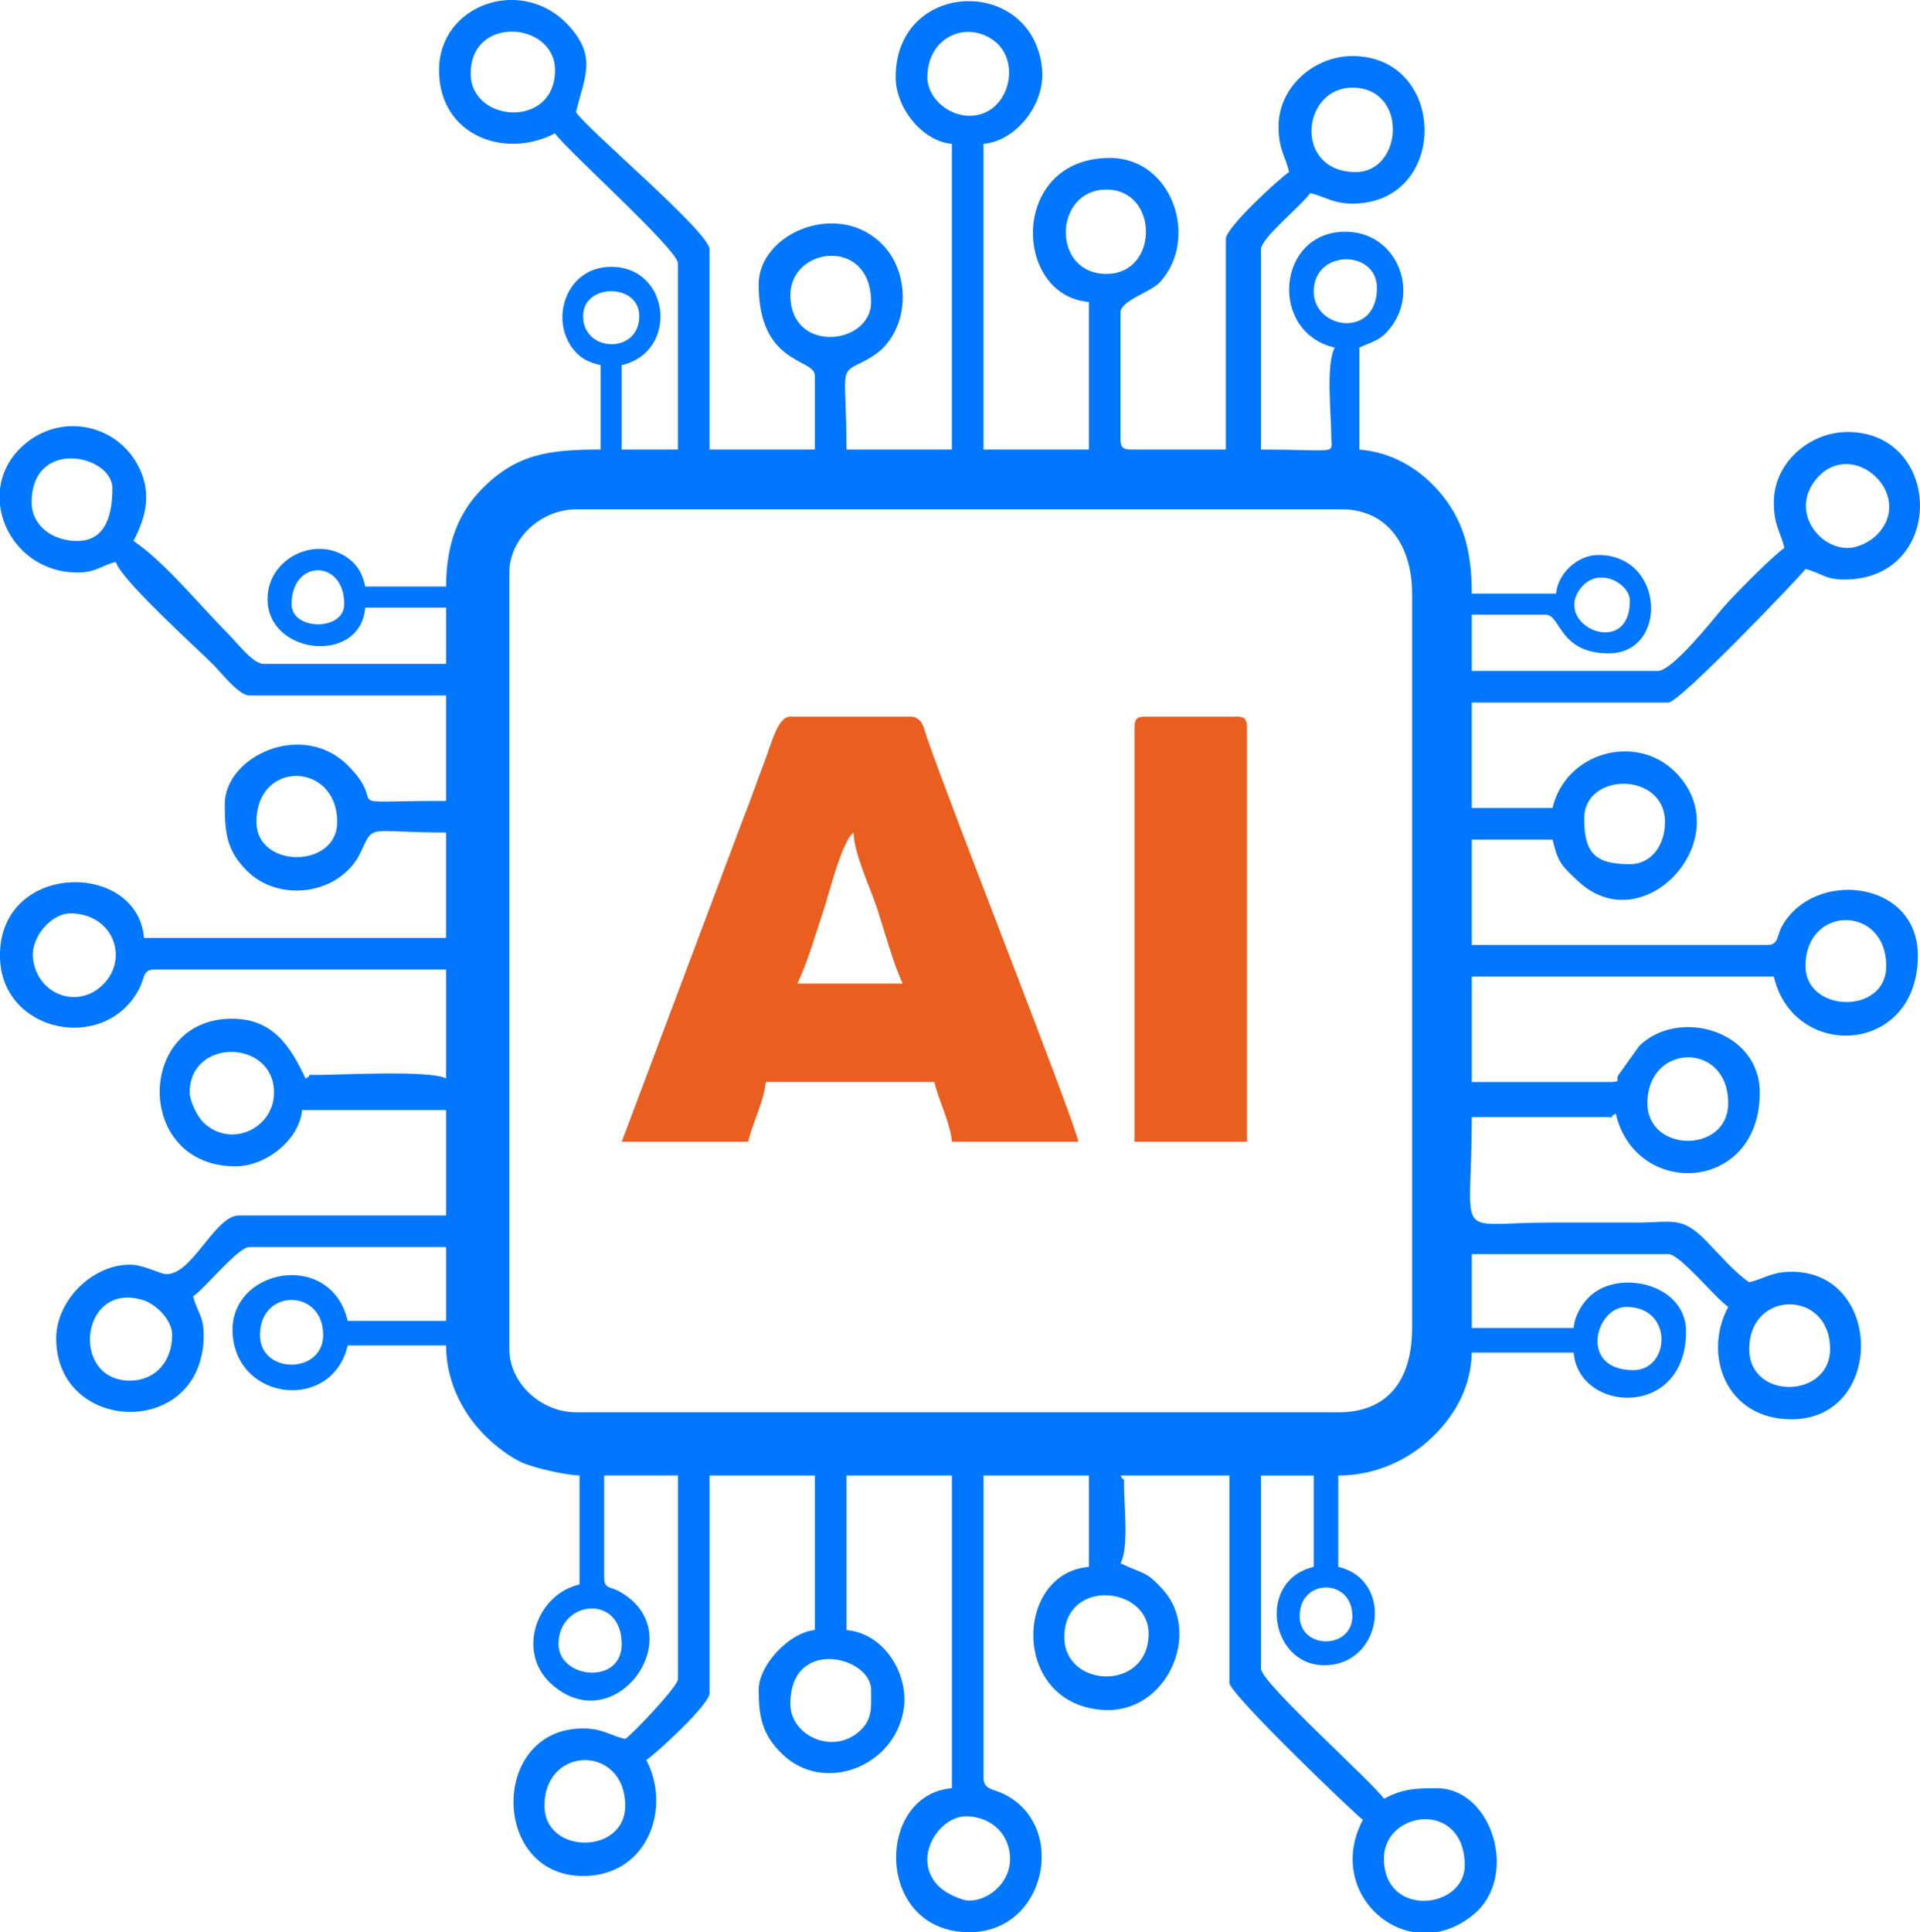
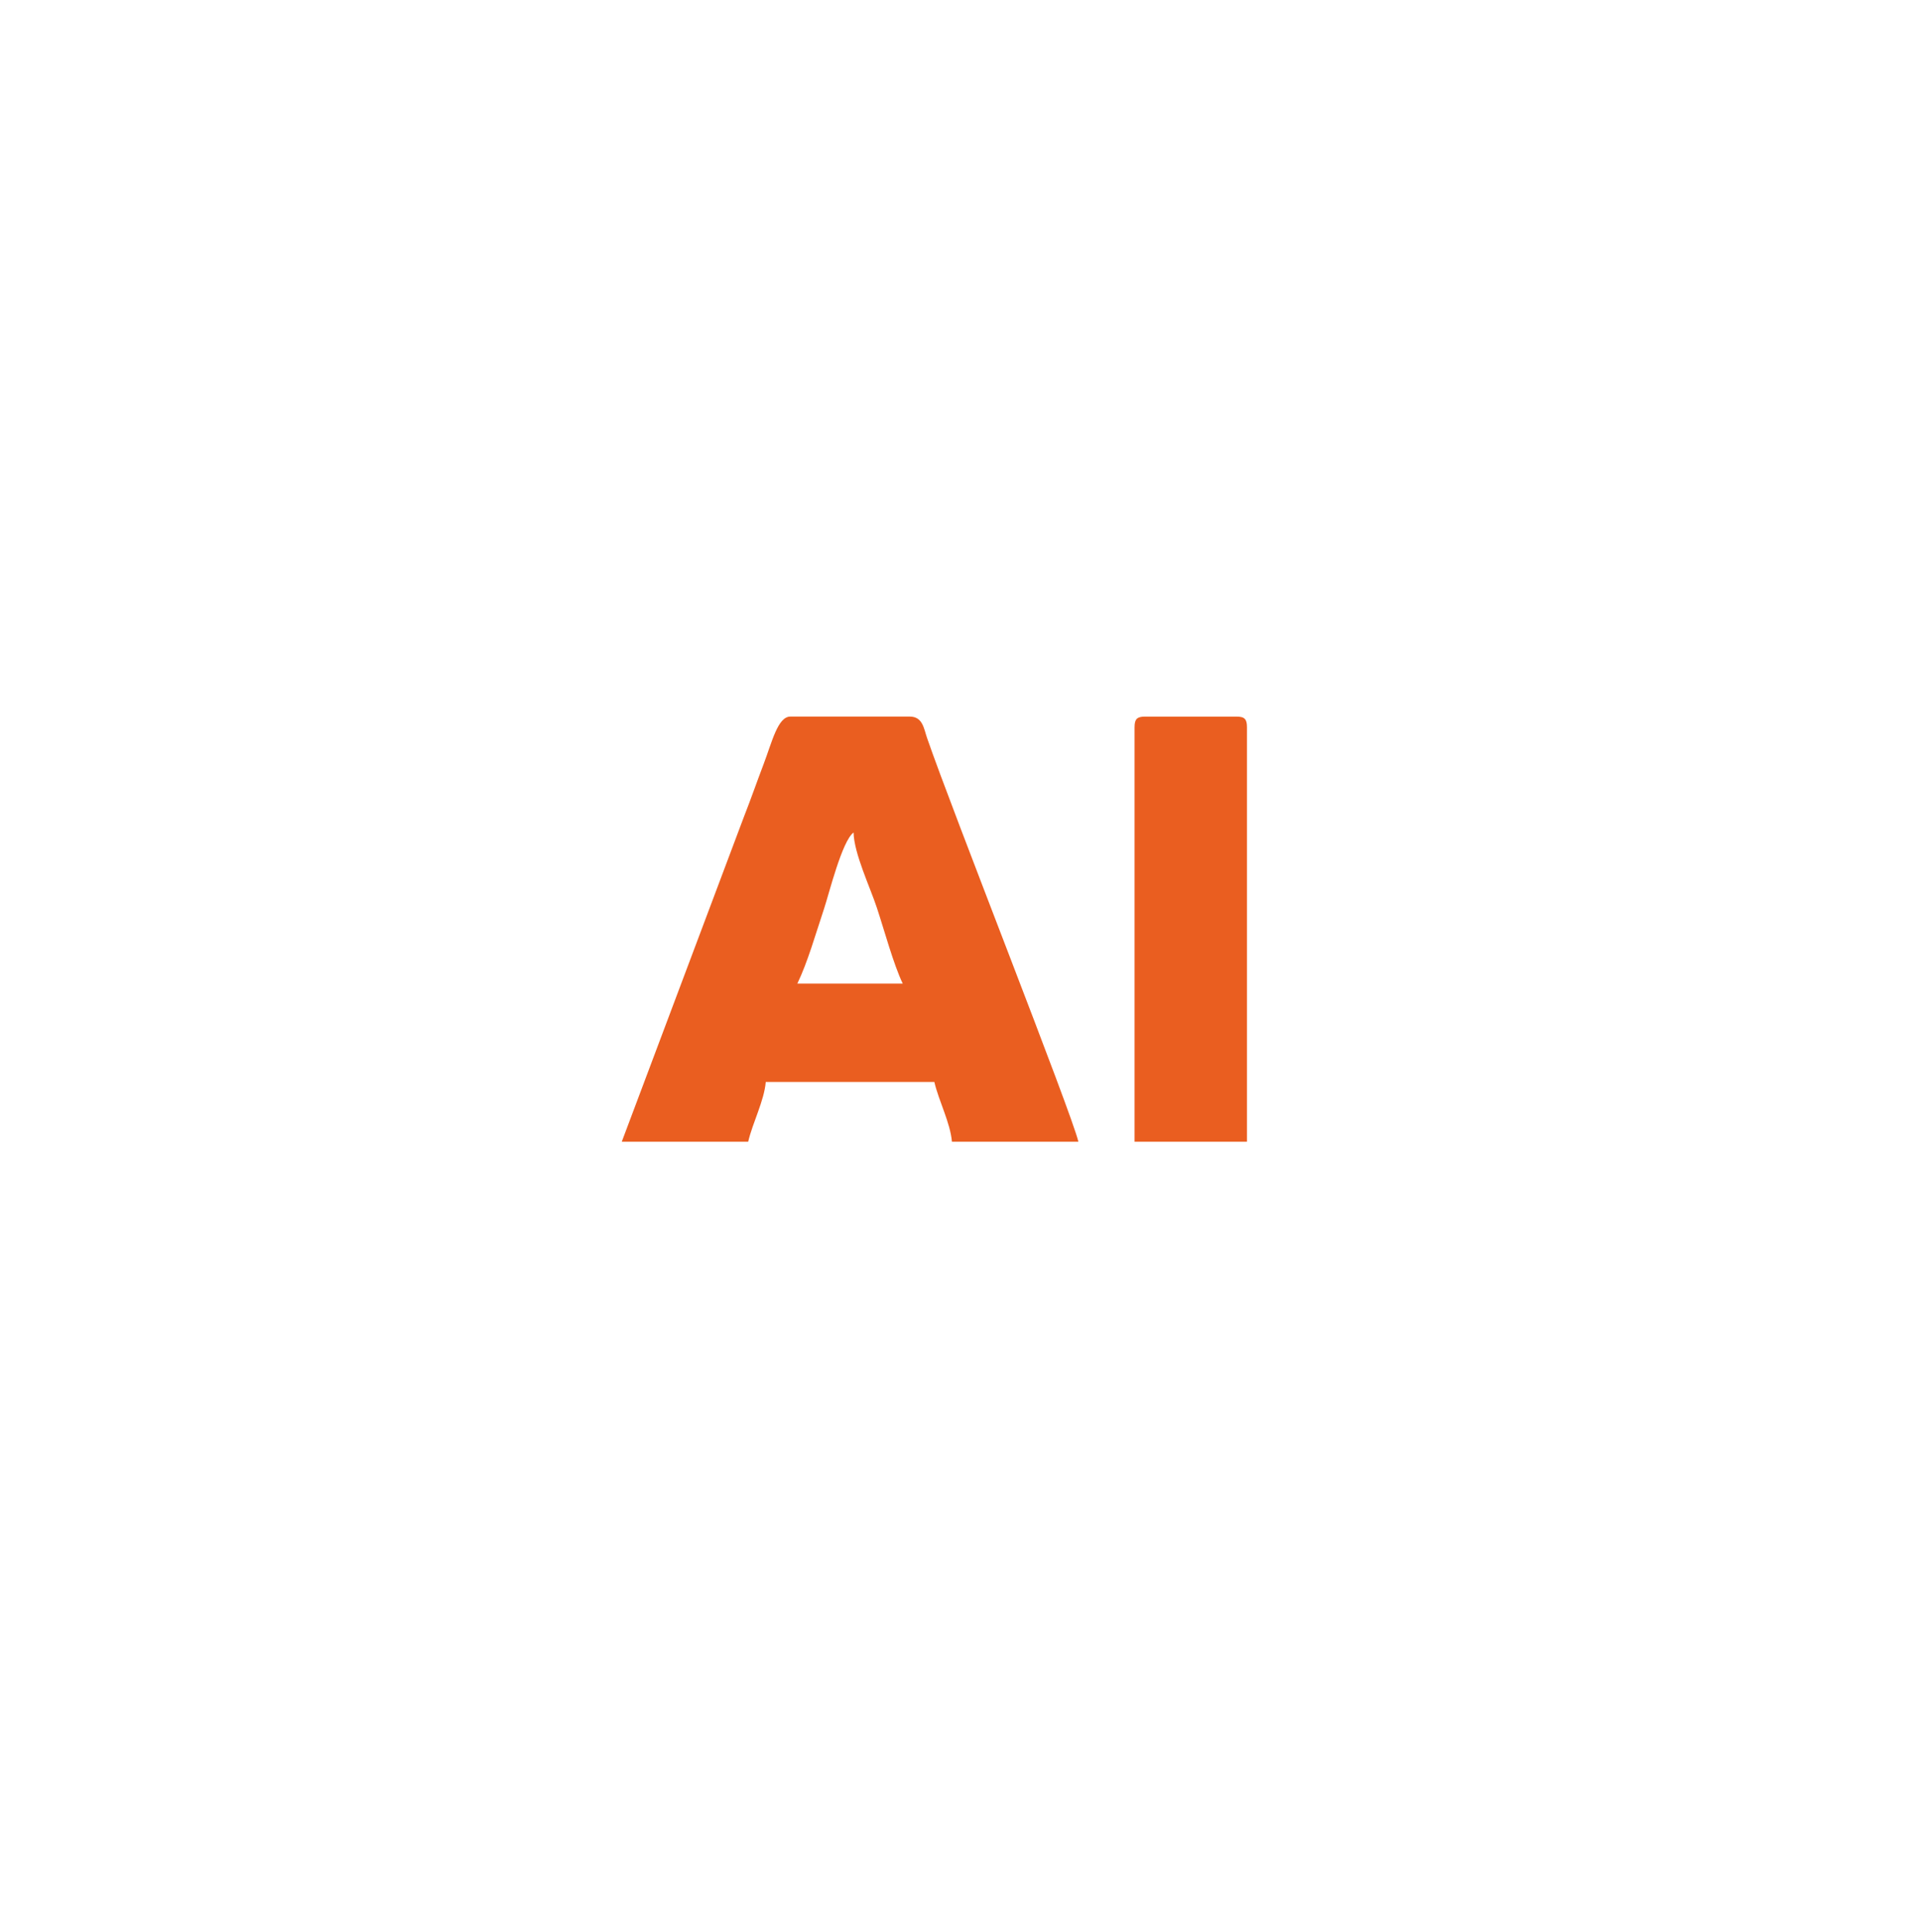
<svg xmlns="http://www.w3.org/2000/svg" xml:space="preserve" width="19.089mm" height="19.206mm" version="1.1" style="shape-rendering:geometricPrecision; text-rendering:geometricPrecision; image-rendering:optimizeQuality; fill-rule:evenodd; clip-rule:evenodd" viewBox="0 0 1173.65 1180.84">
  <defs>
    <style type="text/css">
   
    .fil1 {fill:#EA5E20}
    .fil0 {fill:#0077FE}
   
  </style>
  </defs>
  <g id="Layer_x0020_1">
    <g id="_3123610597744">
-       <path class="fil0" d="M845.98 1135.75c0,-29.51 49.38,-35.88 49.38,4.29 0,26.73 -49.38,32.34 -49.38,-4.29zm31.69 45.09l-13.15 0c-27.74,-4.41 -48.67,-36.12 -31.42,-68.71 -4.07,-2.73 -81.59,-76.92 -81.59,-83.74l0 -126.69 -66.56 0c2.8,5.66 2.15,-1.76 2.15,6.44 0,11.57 3.07,37.95 -2.15,47.24 13.93,6.68 15.49,4.28 26.36,16.59 23.11,26.2 2.16,75.26 -36.68,73.02 -56.63,-3.27 -54.86,-83.64 -9,-87.45l0 -55.83 -64.42 0 0 184.66c0,7.24 5.69,6.84 11.77,9.7 40.19,18.91 26.81,84.77 -20.36,84.77 -58,0 -57.7,-84.13 -10.74,-88.03l0 -191.1 -64.42 0 0 94.48c23.29,1.94 38.05,27.22 35.03,47.87 -5.21,35.65 -48.86,52.57 -74.31,27.91 -12.27,-11.88 -14.39,-22.76 -14.39,-39.29 0,-15.24 18.88,-35.21 34.35,-36.5l0 -94.48 -64.42 0 0 133.13c0,6.76 -32.46,36.65 -38.65,40.79 15.46,29.22 0.94,70.85 -38.65,70.85 -56.41,0 -56.96,-90.18 0,-90.18 11.96,0 16.39,4.25 25.77,6.44 4.74,-3.17 32.21,-32.17 32.21,-36.5l0 -124.54 -45.09 0 0 62.27c0,7.08 3.51,5.48 8.82,8.36 46.19,25.03 -1.81,92.76 -41.45,56.47 -20.9,-19.13 -8.95,-54.35 17.59,-60.53l0 -66.57c-8.68,-0.19 -26.24,-4.39 -33.55,-7.24 -8.58,-3.35 -17.94,-10.97 -23.95,-16.85 -12.37,-12.11 -24.09,-31.73 -24.09,-55.35l-60.12 0c-9.41,40.38 -67.43,34.39 -70.33,-6.86 -2.83,-40.24 60.08,-52.17 70.33,-8.17l60.12 0 0 -45.09 -120.24 0c-6.92,0 -27.03,25.15 -34.35,30.06 2.15,9.26 6.44,11.76 6.44,23.62 0,63.86 -90.18,60.86 -90.18,2.15 0,-23.14 21.96,-45.09 45.09,-45.09 8.33,0 17.79,5.5 21.88,5.76 15.96,1.01 29.99,-35.82 44.67,-35.82l126.69 0 0 -64.42 -88.04 0c-1.46,17.61 -21.49,34.36 -40.79,34.36 -61.58,0 -60.97,-90.18 -2.15,-90.18 25.76,0 35.94,17.44 45.09,36.5 5.66,-2.8 -1.77,-2.15 6.44,-2.15 14.41,0 70.06,-3.12 79.45,2.15l0 -66.56 -178.22 0c-7.33,0 -5.88,5.08 -9.5,11.97 -20.91,39.77 -84.98,26.75 -84.98,-20.56 0,-57.57 84.11,-57.94 88.03,-10.74l184.66 0 0 -64.41c-48.93,0 -43.77,-5.84 -52.24,12.17 -12.05,25.6 -49.64,31.37 -69.71,11.01 -12.02,-12.19 -13.32,-22.78 -13.32,-40.36 0,-29.47 47.47,-51.6 75.29,-23.76 26.83,26.84 -11.52,21.61 59.98,21.61l0 -64.41 -120.24 0c-6.42,0 -17.47,-14.25 -22,-18.79 -10.77,-10.77 -56.76,-52.19 -59.58,-62.81 -9.26,2.16 -11.76,6.44 -23.62,6.44 -26.31,0 -44.85,-19.82 -47.24,-41.4l0 -9.42c1.05,-9.3 5.27,-18.45 13.33,-26.03 22.04,-20.74 56.18,-14.87 70.39,10.31 9.43,16.69 5.89,32.06 -2.13,47.22 18.86,12.63 41.39,40.31 58.51,57.44 4.42,4.42 14.58,17.71 20.94,17.71l111.65 0 0 -34.36 -49.39 0c-3,36.07 -63,28.64 -59.6,-8.18 2.16,-23.42 31.25,-36.4 50.28,-21.14 5.32,4.25 7.69,9.37 9.33,16.44l49.39 0c0,-27.07 8.17,-45.64 21.94,-59.65 20.89,-21.24 40.46,-24.09 72.53,-24.09l0 -51.54c-7.22,-1.68 -11.99,-3.94 -16.42,-9.35 -15.22,-18.59 -4.55,-50.77 22.85,-50.77 36.2,0 41.48,51.96 6.44,60.12l0 51.54 34.35 0 0 -113.8c0,-8.47 -68.65,-69.74 -75.15,-79.45 -30.3,16.03 -70.86,1.57 -70.86,-38.65 0,-40.14 50.63,-57.95 78.99,-27.46 18.11,19.47 9.63,32.27 4.75,53.23 7.31,10.91 81.59,73.37 81.59,83.74l0 122.39 64.42 0 0 -45.09c0,-10.94 -34.35,-5.95 -34.35,-55.83 0,-30.44 46.05,-50.93 73.59,-26.35 18.35,16.37 19.47,48.2 2.11,65.55 -2.93,2.93 -8.24,6.25 -11.49,7.85 -15.97,7.85 -10.54,3.64 -10.54,53.88l64.42 0 0 -186.81c-17.61,-1.46 -34.35,-21.49 -34.35,-40.79 0,-59.53 83.19,-62.23 89.42,-5.63 2.43,22.13 -15.98,44.78 -35.74,46.42l0 186.81 64.42 0 0 -90.18c-46.7,-3.89 -48.48,-88.03 12.88,-88.03 38.16,0 54.65,49.35 30.69,75.77 -5.77,6.37 -24.24,11.33 -24.24,18.7l0 77.3c0,4.95 1.49,6.44 6.44,6.44l57.97 0 0 -128.83c0,-6.76 32.46,-36.65 38.65,-40.79 -2.41,-10.34 -6.44,-13.45 -6.44,-27.91 0,-24 21.71,-42.94 45.09,-42.94 58.37,0 59.31,90.18 0,90.18 -11.79,0 -16.96,-4.39 -25.77,-6.44 -4.91,7.32 -30.06,27.42 -30.06,34.35l0 122.39c49.05,0 42.94,3.63 42.94,-8.59 0,-12.57 -3.42,-43.78 2.15,-53.68 -40.63,-9.46 -35.5,-70.85 6.44,-70.85 31.39,0 45.85,36.34 27.13,59.33 -6.06,7.45 -10.52,7.68 -18.54,11.52l0 62.27c19.39,1.61 35.74,10.99 48.1,24.91 15.55,17.52 20.62,37.07 20.62,63.13l51.53 0c1.01,-12.24 13.05,-23.62 25.77,-23.62 40.94,0 42.88,60.12 6.44,60.12 -30.57,0 -29.21,-23.62 -38.65,-23.62l-45.09 0 0 34.36 113.79 0c8.72,0 33.24,-30.8 39.29,-38.02 6.11,-7.32 31.31,-32.65 38.01,-37.14 -2.4,-10.34 -6.44,-13.45 -6.44,-27.91 0,-24 21.7,-42.94 45.09,-42.94 58.35,0 60.33,90.18 -2.15,90.18 -11.85,0 -14.36,-4.29 -23.62,-6.44 -2.73,4.07 -76.92,81.59 -83.74,81.59l-120.24 0 0 64.42 49.38 0c7.93,-34.05 51.22,-46.14 75.32,-21.65 39.08,39.71 -19.45,104.25 -59.84,66.29 -9.51,-8.94 -12.12,-10.9 -15.48,-25.31l-49.38 0 0 64.42 180.36 0c7.54,0 5.6,-5 9.55,-11.92 19.72,-34.46 82.78,-27.8 82.78,18.36 0,60.91 -75.97,64.67 -88.03,12.89l-184.65 0 0 64.41 83.73 0c8.63,0 3.6,-1.12 6.15,-4.58l12.54 -17.52c24.05,-23.4 73.64,-9.51 73.64,28.55 0,61.3 -75.88,65.07 -88.03,12.88 -5.66,2.81 1.76,2.15 -6.44,2.15l-81.59 0c0,77.44 -12.37,64.42 47.23,64.42 17.9,0 35.79,0 53.68,0 22.03,-0.01 27.24,-4.24 42.42,11.26 8.07,8.24 17.31,19.22 26.29,25.23 8.81,-2.05 13.98,-6.44 25.77,-6.44 56.39,0 57.01,90.18 0,90.18 -39.47,0 -54.52,-38.72 -38.65,-68.71 -7.64,-5.12 -29.44,-32.21 -36.5,-32.21l-120.24 0 0 45.09 62.26 0c0.68,-8.1 5.53,-15.41 10.33,-19.73 18.14,-16.32 58.38,-6.95 58.38,21.88 0,53.61 -65.63,49.92 -68.71,12.89l-62.26 0c-0.45,20.16 -9.39,36.89 -22.71,50.29 -15.2,15.3 -36.16,24.85 -58.88,24.85l0 55.83c34.35,8 27.31,60.12 -8.59,60.12 -33.17,0 -41.42,-51.97 -6.44,-60.12l0 -55.83 -32.21 0 0 118.1c0,8.47 68.65,69.74 75.15,79.44 11.56,-6.11 19.05,-6.44 32.21,-6.44 34.03,0 50.22,53.69 23.07,76.76 -7.59,6.45 -15.67,10.03 -23.59,11.28zm-285.06 -19.32c-5.15,0 -14.42,-4.75 -17.88,-7.89 -18.31,-16.62 -1.27,-43.65 15.73,-43.65 14.42,0 25.89,9.67 26.92,24.16 1.15,16.16 -13.13,27.37 -24.78,27.37zm-259.8 -57.97c0,-37.01 49.38,-37.39 49.38,0 0,29.99 -49.38,29.99 -49.38,0zm150.3 -62.27c0,-41.15 49.38,-29.01 49.38,-8.59 0,10.43 1.29,18.58 -8.15,26.2 -16.46,13.31 -41.24,1.35 -41.24,-17.62zm-141.71 -36.5c0,-26.83 38.65,-31.21 38.65,0 0,25.31 -38.65,21.05 -38.65,0zm309.19 -4.29c0,-36.21 51.54,-31.3 51.54,-2.15 0,35.63 -51.54,33.44 -51.54,2.15zm143.86 -12.88c0,-23.3 32.21,-23.3 32.21,0 0,20.61 -32.21,20.61 -32.21,0zm274.84 -163.18c0,-36.46 49.39,-36.44 49.39,0 0,30.34 -49.39,31.47 -49.39,0zm-70.85 12.88c-33.6,0 -23.23,-38.65 -4.3,-38.65 29,0 26.89,38.65 4.3,38.65zm-180.36 25.77l-465.93 0c-21.1,0 -40.79,-17.42 -40.79,-38.65l0 -474.52c0,-21.22 19.7,-38.65 40.79,-38.65l468.08 0c28.08,0 42.95,22.47 42.95,51.54l0 448.76c0,31.09 -14.13,51.54 -45.09,51.54zm-659.18 -47.24c0,-28.55 38.65,-28.55 38.65,0 0,24.16 -38.65,24.16 -38.65,0zm-53.68 0c0,15.97 -10.17,27.91 -25.76,27.91 -36.96,0 -30.31,-61.42 8.18,-49.17 7.74,2.46 17.58,12 17.58,21.26zm901.81 -141.71c0,-36.81 49.38,-37.87 49.38,0 0,30.92 -49.38,30.62 -49.38,0zm-891.08 -6.44c0,-33.67 51.54,-32.64 51.54,0 0,22.08 -26.87,34.68 -43.59,17.82 -3.24,-3.26 -7.95,-12.75 -7.95,-17.82zm987.7 -77.3c0,-37.49 49.38,-37.49 49.38,0 0,30.03 -49.38,28.59 -49.38,0zm-1060.7 -32.21c26.11,0 36.27,27.42 19.97,43.59 -15.54,15.41 -40.55,5.91 -42.79,-16.42 -1.28,-12.73 11.27,-27.16 22.82,-27.16zm953.35 -30.06c-21.21,0 -27.91,-6.71 -27.91,-27.92 0,-28.58 49.38,-28.76 49.38,2.15 0,13.86 -8.04,25.77 -21.47,25.77zm-839.54 -25.77c0,-38.29 49.38,-36.83 49.38,0 0,28.61 -49.38,28.61 -49.38,0zm21.47 -133.12c0,-27.67 32.21,-27.67 32.21,0 0,16.57 -32.21,16.27 -32.21,0zm818.07 -2.15c0,36.3 -48.46,14.62 -29.67,-8.12 10.81,-13.09 29.67,-2.23 29.67,8.12zm133.12 -32.21c-18.55,0 -35.21,-23.6 -18.88,-42.49 22.05,-25.5 60.8,10.24 36.69,34.55 -3.66,3.69 -11.2,7.94 -17.82,7.94zm-1110.09 -27.91c0,-39.61 49.38,-29 49.38,-8.59 0,14.45 -3.11,32.21 -21.47,32.21 -14.91,0 -27.91,-9.1 -27.91,-23.62zm337.1 -113.8c0,-20.3 34.36,-20.3 34.36,0 0,23.41 -34.36,22.45 -34.36,0zm126.69 -12.88c0,-29.51 49.38,-35.88 49.38,4.29 0,26.41 -49.38,32 -49.38,-4.29zm319.92 -2.15c0,-25.87 38.65,-25.84 38.65,-2.15 0,31.08 -38.65,25.49 -38.65,2.15zm-126.68 -10.74c-33.87,0 -32.43,-51.54 0,-51.54 32.21,0 32.21,51.54 0,51.54zm152.45 -62.27c-38.32,0 -33.34,-51.53 -2.15,-51.53 34.33,0 31.01,51.53 2.15,51.53zm-261.95 -57.97c0,-23.79 22.76,-34.73 40.01,-22.83 18.38,12.68 10.02,46.45 -14.25,46.45 -12.95,0 -25.76,-10.85 -25.76,-23.62zm-279.14 -2.15c0,-36.13 51.54,-31.68 51.54,-2.15 0,36.07 -51.54,32.16 -51.54,2.15z" />
      <path class="fil1" d="M521.76 508.78c0.28,12.79 10.07,33.33 14.22,45.89 4.65,14.08 10.24,34.76 15.84,46.43l-64.42 0c6.38,-13.28 11.19,-30.38 16.37,-45.9 2.95,-8.85 10.93,-41.26 17.99,-46.43zm-141.71 188.95l77.3 0c2.71,-11.63 9.78,-25.01 10.74,-36.5l103.06 0c2.71,11.64 9.78,25.02 10.74,36.5l77.3 0c-4.13,-17.74 -77.06,-201.92 -92.5,-246.75 -1.97,-5.72 -2.65,-13.06 -10.56,-13.06l-73 0c-7.68,0 -11.23,15.56 -16.27,28.82 -4.57,12.02 -7.67,21.1 -12.27,32.83l-74.52 198.16z" />
      <path class="fil1" d="M693.53 444.37l0 253.36 68.71 0 0 -253.36c0,-4.95 -1.49,-6.44 -6.44,-6.44l-55.82 0c-4.95,0 -6.44,1.49 -6.44,6.44z" />
    </g>
  </g>
</svg>